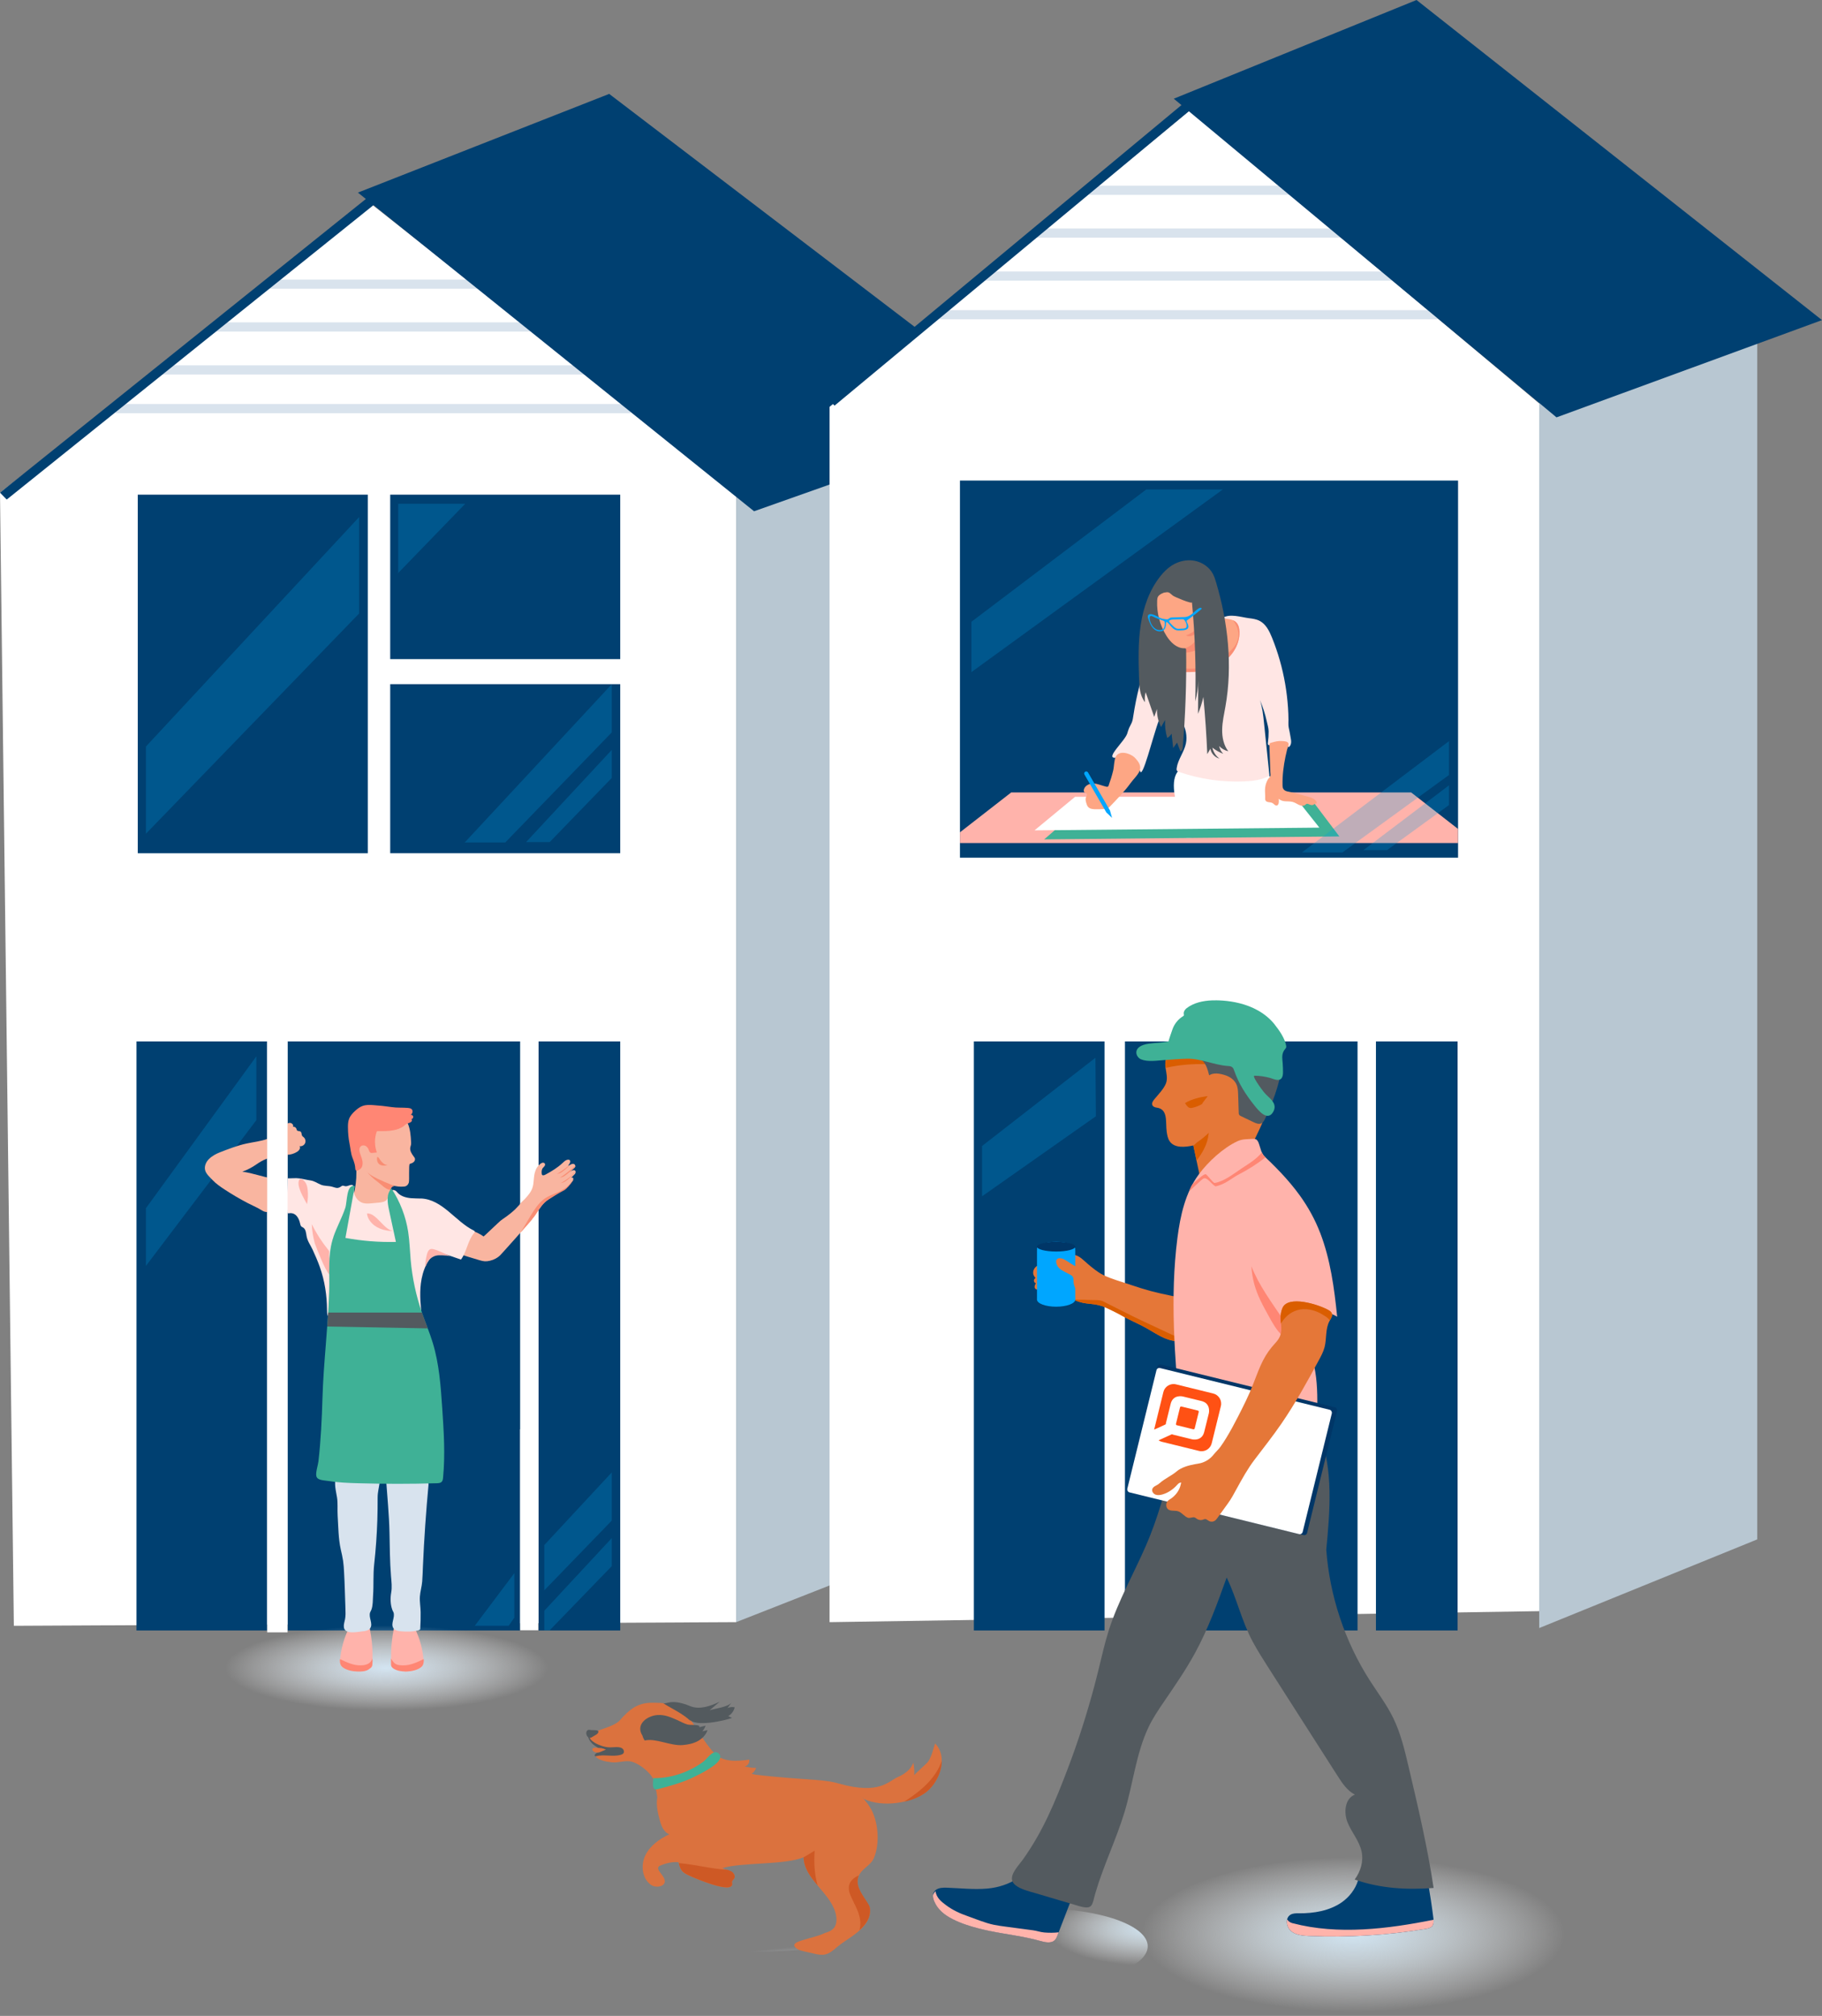
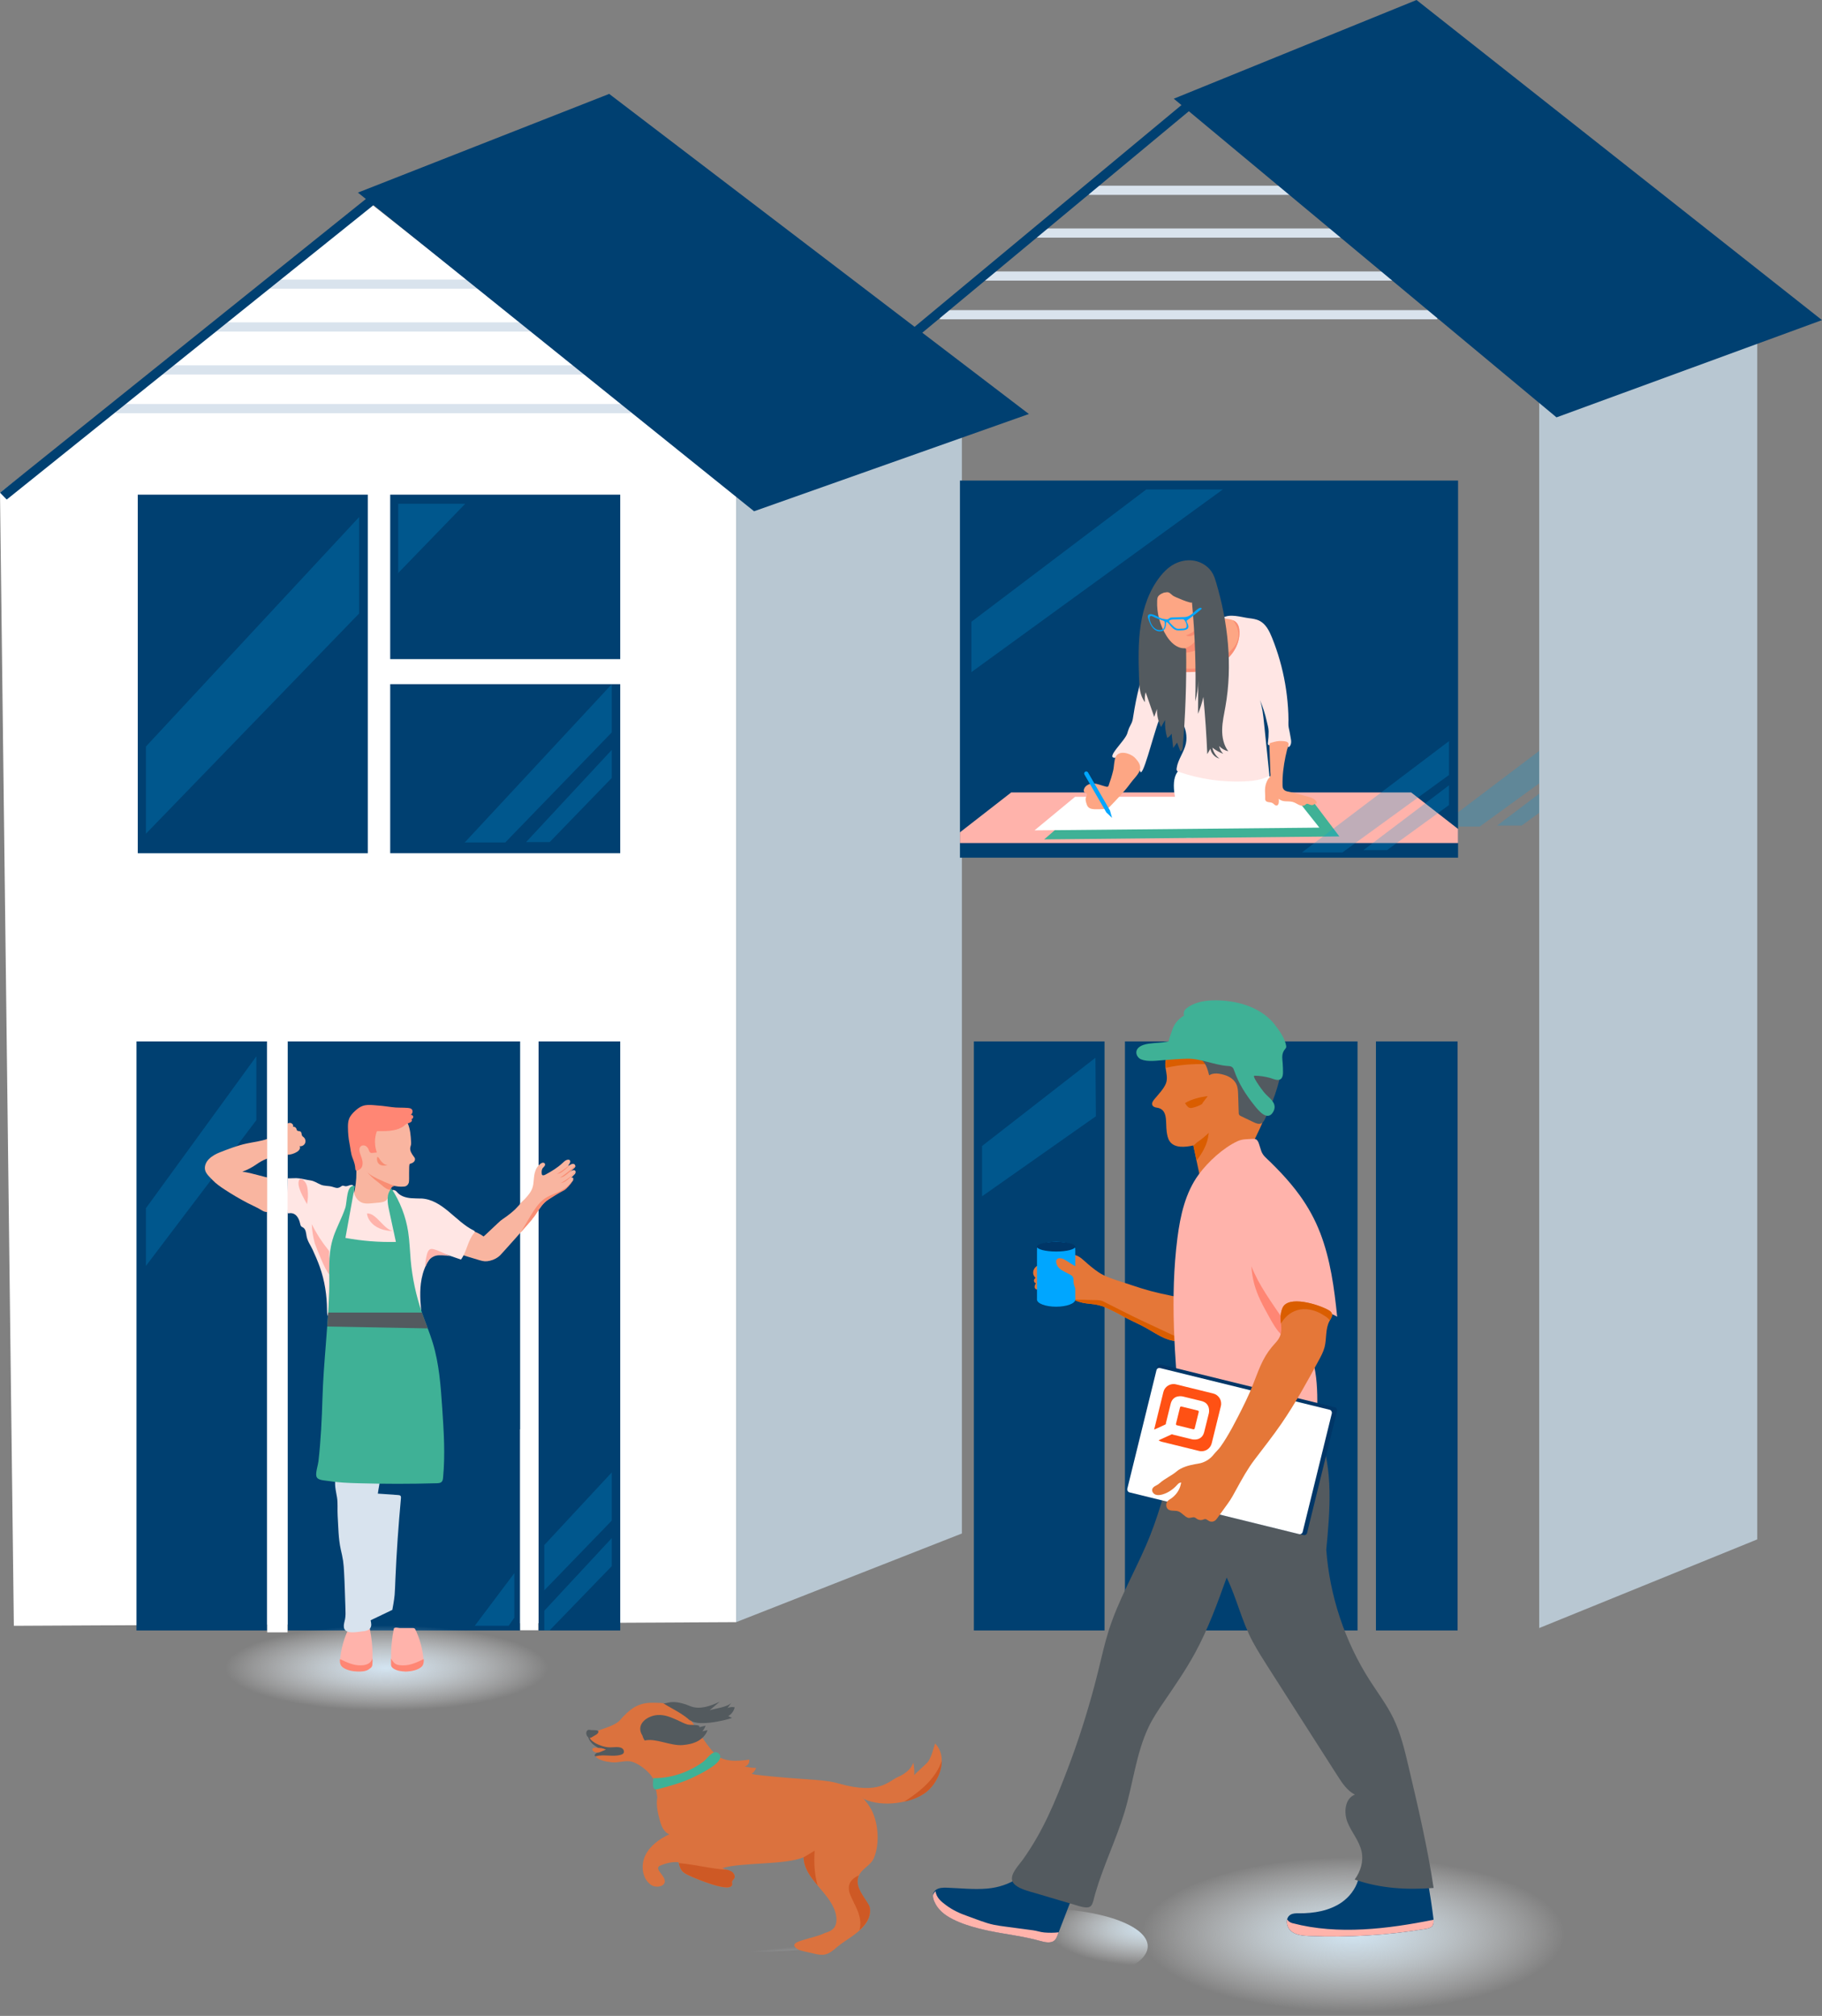
<svg xmlns="http://www.w3.org/2000/svg" xmlns:xlink="http://www.w3.org/1999/xlink" id="Layer_2" data-name="Layer 2" viewBox="0 0 595.75 659.1">
  <rect x="0" y="0" width="595.75" height="659.1" fill="#808080" stroke="none" />
  <defs>
    <radialGradient id="radial-gradient" cx="-2250.75" cy="275.27" fx="-2250.75" fy="275.27" r="73.46" gradientTransform="translate(1746.91 493.04) scale(.72 .19)" gradientUnits="userSpaceOnUse">
      <stop offset="0" stop-color="#d3e4f1" />
      <stop offset=".13" stop-color="#d7e6f2" stop-opacity=".89" />
      <stop offset=".42" stop-color="#e3eef6" stop-opacity=".62" />
      <stop offset=".83" stop-color="#f6f9fc" stop-opacity=".19" />
      <stop offset="1" stop-color="#fff" stop-opacity="0" />
    </radialGradient>
    <radialGradient id="radial-gradient-2" cx="1766.44" cy="3160.83" fx="1766.44" fy="3160.83" r="30.58" gradientTransform="translate(2681.82 -208.58) rotate(-180) scale(1.37 -.27)" gradientUnits="userSpaceOnUse">
      <stop offset="0" stop-color="#d9e3ed" />
      <stop offset=".1" stop-color="#d9e3ed" stop-opacity=".98" />
      <stop offset=".23" stop-color="#d9e3ed" stop-opacity=".91" />
      <stop offset=".3" stop-color="#d9e3ed" stop-opacity=".87" />
      <stop offset=".37" stop-color="#d8e3ed" stop-opacity=".83" />
      <stop offset=".49" stop-color="#d8e3ed" stop-opacity=".72" />
      <stop offset=".64" stop-color="#d8e3ed" stop-opacity=".54" />
      <stop offset=".82" stop-color="#d8e3ed" stop-opacity=".28" />
      <stop offset="1" stop-color="#d8e3ee" stop-opacity="0" />
    </radialGradient>
    <radialGradient id="radial-gradient-3" cx="-1713.33" cy="371.05" fx="-1713.33" fy="371.05" r="133.3" gradientTransform="translate(-448.5 561.92) rotate(-180) scale(.52 -.19)" gradientUnits="userSpaceOnUse">
      <stop offset="0" stop-color="#d0e4f1" />
      <stop offset=".13" stop-color="#d4e6f2" stop-opacity=".89" />
      <stop offset=".42" stop-color="#e1eef6" stop-opacity=".62" />
      <stop offset=".83" stop-color="#f5f9fc" stop-opacity=".19" />
      <stop offset="1" stop-color="#fff" stop-opacity="0" />
    </radialGradient>
    <radialGradient id="radial-gradient-4" cx="8991.8" cy="4331.88" fx="8991.8" fy="4331.88" r="133.3" gradientTransform="translate(2623.95 240.85) rotate(-180) scale(.25 -.09)" xlink:href="#radial-gradient-3" />
  </defs>
  <g id="Illustration">
    <g>
      <polygon points="0 161.08 121.16 66.53 240.7 160.72 240.7 530.37 4.53 531.56 0 161.08" style="fill: #fff;" />
      <rect x="94.02" y="340.5" width="76.05" height="192.59" style="fill: #004071;" />
      <rect x="44.63" y="340.5" width="42.73" height="192.59" style="fill: #004071;" />
      <rect x="176.1" y="340.5" width="26.7" height="192.59" style="fill: #004071;" />
      <g>
        <g>
          <polygon points="314.51 501.38 240.7 530.37 240.7 160.72 314.51 131.73 314.51 501.38" style="fill: #b8c7d2; stroke: #b8c7d2; stroke-miterlimit: 10; stroke-width: 0px;" />
          <rect x="45.05" y="161.73" width="75.21" height="117.24" style="fill: #004071;" />
          <rect x="127.59" y="161.73" width="75.21" height="53.77" style="fill: #004071;" />
          <rect x="127.59" y="223.69" width="75.21" height="55.27" style="fill: #004071;" />
          <line x1="88.3" y1="92.91" x2="156.76" y2="92.91" style="fill: none; stroke: #d9e3ed; stroke-miterlimit: 10; stroke-width: 3px;" />
          <line x1="70.6" y1="106.9" x2="173.74" y2="106.9" style="fill: none; stroke: #d9e3ed; stroke-miterlimit: 10; stroke-width: 3px;" />
          <line x1="52.83" y1="120.95" x2="191.69" y2="120.95" style="fill: none; stroke: #d9e3ed; stroke-miterlimit: 10; stroke-width: 3px;" />
          <line x1="37.84" y1="133.6" x2="206.24" y2="133.6" style="fill: none; stroke: #d9e3ed; stroke-miterlimit: 10; stroke-width: 3px;" />
          <polygon points="336.42 135.36 246.56 167.16 117.03 62.97 199.19 30.7 336.42 135.36" style="fill: #004071;" />
          <polygon points="2.2 163.33 0 161.08 120.22 64.58 122.42 66.83 2.2 163.33" style="fill: #004071;" />
        </g>
        <polygon points="117.42 169.06 47.72 244.07 47.72 272.59 117.42 200.59 117.42 169.06" style="fill: #009ee2; opacity: .25;" />
        <polygon points="83.82 345.37 47.72 395.01 47.72 413.89 83.82 366.24 83.82 345.37" style="fill: #009ee2; opacity: .25;" />
        <polygon points="200.04 223.69 187.28 237.43 151.94 275.46 165.2 275.46 186.29 253.67 200.04 239.46 200.04 223.69" style="fill: #009ee2; opacity: .25;" />
        <polygon points="518.68 233.85 505.92 243.51 470.58 270.25 483.83 270.25 504.93 254.93 518.68 244.94 518.68 233.85" style="fill: #009ee2; opacity: .25;" />
        <polygon points="518.68 247.84 510.94 253.7 489.51 269.92 497.55 269.92 510.34 260.62 518.68 254.56 518.68 247.84" style="fill: #009ee2; opacity: .25;" />
        <polygon points="200.04 245.17 192.61 253.17 172.03 275.31 179.75 275.31 192.03 262.62 200.04 254.35 200.04 245.17" style="fill: #009ee2; opacity: .25;" />
        <polygon points="130.21 164.71 130.21 187.22 129.87 187.69 152.12 164.71 130.21 164.71" style="fill: #009ee2; opacity: .25;" />
      </g>
-       <polygon points="271.25 133.01 389.01 36.13 504.59 133.01 504.59 526.75 271.25 530.37 271.25 133.01" style="fill: #fff;" />
      <g>
        <polygon points="574.58 503.31 503.28 532.3 503.28 130.02 574.58 101.03 574.58 503.31" style="fill: #b8c7d2; stroke: #b8c7d2; stroke-miterlimit: 10; stroke-width: 0px;" />
        <rect x="313.88" y="157.12" width="162.87" height="123.3" style="fill: #004071;" />
        <line x1="356.05" y1="62.21" x2="422.18" y2="62.21" style="fill: none; stroke: #d9e3ed; stroke-miterlimit: 10; stroke-width: 3px;" />
        <line x1="338.95" y1="76.2" x2="438.58" y2="76.2" style="fill: none; stroke: #d9e3ed; stroke-miterlimit: 10; stroke-width: 3px;" />
        <line x1="321.78" y1="90.25" x2="455.93" y2="90.25" style="fill: none; stroke: #d9e3ed; stroke-miterlimit: 10; stroke-width: 3px;" />
        <line x1="307.29" y1="102.9" x2="469.99" y2="102.9" style="fill: none; stroke: #d9e3ed; stroke-miterlimit: 10; stroke-width: 3px;" />
        <polygon points="595.75 104.66 508.94 136.46 383.8 32.27 463.17 0 595.75 104.66" style="fill: #004071;" />
        <polygon points="272.87 132.63 270.74 130.38 386.88 33.88 389.01 36.13 272.87 132.63" style="fill: #004071;" />
      </g>
      <ellipse cx="126.84" cy="545.87" rx="54.84" ry="14.31" style="fill: url(#radial-gradient);" />
      <path d="M115.21,392.37c1.32-4.62,1.91-9.87,.54-14.51-.52-1.74-1.36-3.62-1.42-5.45s.1-3.45,.74-5.08c.24-.61,.5-1.21,.88-1.74,1.7-2.42,5.29-3.85,8.12-3.82,.97,0,1.93,.07,2.88,.27,2.81,.62,5.27,2.66,6.4,5.3,.8,1.87,.95,3.94,1.06,5.96,.02,.32,.04,.65-.02,.96-.05,.29-.17,.57-.23,.87-.21,1.09,.46,2.13,1.13,3.01,.16,.21,.34,.44,.39,.7,.09,.43-.15,.88-.49,1.15s-.77,.42-1.19,.55c-.45,.15-.06,5.37-.34,6.16-.17,.49-.51,.95-1,1.13-.2,.08-.41,.1-.62,.12-1.23,.12-2.41-.05-3.59-.33-.78,.82-1.1,2.2-.99,3.36,.02,.18,.04,.37-.02,.54-.07,.18-.22,.31-.36,.43-1.23,1.04-2.52,2.12-4.08,2.53-.89,.24-1.82,.24-2.73,.14-1.14-.13-2.3-.47-3.15-1.22-.29-.25-.54-.55-.86-.76s-.7-.47-1.03-.28Z" style="fill: #f9b5a0;" />
      <path d="M115.96,380.61c.11,.44,.18,.9,.21,1.43,.01,.23,.04,.48,.22,.62,.24,.18,.58,.05,.84-.08,.96-.48,1.31-1.16,1.33-2.23,.02-1.09-.45-2.12-.8-3.15-.28-.81-.44-1.84,.21-2.41,.39-.35,1-.39,1.48-.17s.83,.65,1.03,1.14c.19,.46,.34,1.05,.82,1.18,.15,.04,.31,.03,.46,.01,.48-.05,.97-.1,1.45-.14-.74-2.13-.82-4.51-.1-6.64,.04-.11,.08-.23,.18-.29,.09-.06,.2-.06,.31-.06,1.66,.02,3.33,.04,4.97-.27,1.06-.2,2.12-.54,3.05-1.1,.47-.28,.85-.73,1.31-.99s.98-.27,1.42-.61c.15-.12,.3-.26,.34-.45s-.06-.42-.24-.46c.42-.04,.74-.5,.64-.91s-.6-.67-.99-.51c.81-.18,1.09-1.45,.42-1.95-.32-.24-.75-.29-1.15-.33-1.8-.16-3.54,0-5.36-.28-1.99-.3-3.98-.51-5.99-.64-1.15-.08-2.33-.12-3.42,.26-.93,.32-1.74,.94-2.47,1.61-.84,.76-1.63,1.63-2.02,2.7-.31,.86-.35,1.79-.34,2.7,.01,1.78,.16,3.59,.52,5.34,.32,1.54,.38,3.14,.97,4.64,.29,.75,.54,1.37,.7,2.04Z" style="fill: #ff8674;" />
      <path d="M119.72,382.83c1.08,1.35,2.38,2.58,3.85,3.65,1.18,.86,2.46,2.37,3.96,2.55,.04,0,.09,0,.12-.01,.05-.03,.06-.09,.07-.14,.11-.58,.66-1.06,1.25-1.05-.34-.16-.67-.34-1.02-.48-1.56-.62-3.09-1.27-4.58-2-1.34-.65-2.78-1.42-3.65-2.52Z" style="fill: #f98d73;" />
      <path d="M126.84,380.96c-.52,.09-1.06,.17-1.59,.13s-1.07-.23-1.43-.61c-.5-.52-.73-1.59-.42-2.25,.48,.14,.81,.94,1.14,1.33,.58,.68,1.35,1.4,2.3,1.4Z" style="fill: #f98d73;" />
      <path d="M188.15,381.19c0,.1,0,.19-.04,.28-.08,.2-.24,.34-.39,.48-.45,.4-.89,.8-1.34,1.2,.37-.33,1.51-.97,1.8-.2,.09,.25,0,.53-.11,.77-.05,.11-.12,.15-.2,.23-.37,.38-.74,.75-1.12,1.13,.11-.04,.22-.08,.33-.08s.23,.03,.3,.12c.08,.1,.08,.25,.06,.38-.01,.16-.03,.32-.1,.46-.06,.13-.14,.24-.23,.34-.59,.74-1.18,1.49-1.9,2.11-.39,.34-.91,.55-1.36,.82-.49,.29-.97,.59-1.44,.91-.97,.64-1.92,1.3-2.91,1.92-2.11,1.33-2.99,3.08-4.39,5.06s-2.02,2.19-3.42,4.17l-1.64-7.65c-.04-.18,1.32-1.38,1.56-1.63,1.09-1.18,2.2-2.48,2.61-4.07,.12-.47,.18-.95,.23-1.42,.11-.99,.15-2.04,.39-3.01,.3-1.2,.91-2.32,1.93-3.05,.22-.15,.45-.29,.72-.31s.55,.08,.67,.32c.34,.66-.58,1.16-.83,1.65-.27,.54-.27,1.2-.17,1.78,.01,.06,.02,.13,.06,.19,.08,.14,.27,.19,.43,.18,.3-.01,.58-.16,.85-.31,1.98-1.07,3.77-2.16,5.43-3.7,.37-.34,.73-.71,1.18-.93,.39-.19,1.06-.33,1.3,.15s-.38,1.3-.66,1.67c0-.04,.06-.04,.07,0s-.02,.07-.06,.08c.2-.12,.4-.23,.6-.35,.23-.13,.47-.27,.73-.33s.56-.03,.77,.14c.14,.12,.23,.3,.24,.48Z" style="fill: #f9b5a0;" />
      <path d="M170.07,393.65c-.57,.54-1.59,2.18-5.78,5-.64,.43-1.19,.98-1.75,1.5-.8,.75-1.59,1.5-2.39,2.25-.19,.18-2,1.91-2.04,1.87-.98-.75-2.11-1.24-3.24-1.73-1.11-.48-2.09-.98-3.21-1.47-.18-.08-.35-.23-.53-.28-.32-.08-.1-.17-.21,.12-.14,.38-.32,.85-.43,1.24-.23,.81-.69,1.69-1.05,2.44-.38,.78-.84,1.46-1.31,2.18-.14,.21-1.1,2.15-1.36,2.04,.34,.13,.66,.28,1.01,.4,.6,.2,1.2,.4,1.8,.59,1.2,.39,2.41,.77,3.62,1.15,1.19,.37,2.39,.73,3.59,1.08,1.36,.4,2.08,.49,3.43,.17,1.26-.3,2.42-.89,3.35-1.81,.64-.63,8.99-10.01,10.47-11.74-1.67-1.47-2.46-3.33-3.95-5.01Z" style="fill: #f9b5a0;" />
      <path d="M177.51,392.33c3.09-2.52,7.03-2.12,9.92-6.68,.03,.15-.13,.38-.21,.51-.64,.99-1.95,2.59-2.8,3.04-2.06,1.08-2.93,1.63-4.9,2.86-2.11,1.32-3.1,3.01-4.39,5.06-.85,1.35-4.39,5.26-5.06,6.03,2.16-3.09,4.49-8.41,7.44-10.81Z" style="fill: #f98d73;" />
      <path d="M121.73,544.14c-.02,.26-.04,.53-.16,.77-.12,.23-.34,.4-.55,.55-.59,.44-1.42-.18-2.14,0-.68,.17-1.13,.14-1.83,.07-1.59-.15-3.3,.69-4.65-.17-.38-.24-.73-.54-.94-.93-.31-.58-.29-1.27-.23-1.92,.28-3.33,1.16-6.6,2.58-9.62,.09-.19,.19-.38,.36-.49,.17-.1,.37-.1,.57-.1,1.36,0,2.72,0,4.09,0,.47,0,1.15-.21,1.58-.13,.57,.1,.5,.28,.62,.94,.23,1.21,.41,2.43,.54,3.66,.26,2.45,.31,4.93,.16,7.39Z" style="fill: #ffb3ab;" />
      <path d="M121.75,544.18c-.08,.59-.2,.9-.73,1.28-.59,.44-1.17,1.13-4.03,1.06-1.59-.04-3.24-.31-4.59-1.17-.38-.24-.73-.54-.94-.93-.3-.56-.37-1.36-.31-1.98,2.11,1.02,4.31,2.07,6.65,2.06,1.73,0,3.51-.46,3.97-2.37-.06,.24,.05,.61,.05,.86,0,.35-.02,.69-.06,1.04,0,.05-.01,.1-.02,.14Z" style="fill: #ff8674;" />
      <path d="M127.96,544.14c.02,.26,.04,.53,.16,.77,.12,.23,.34,.4,.55,.55,.59,.44,1.78,.14,2.49,.32,.68,.17,.84,.81,1.54,.75,1.59-.15,3.24-.31,4.59-1.17,.38-.24,.73-.54,.94-.93,.31-.58,.29-1.27,.23-1.92-.28-3.33-1.16-6.6-2.58-9.62-.09-.19-.19-.38-.36-.49-.17-.1-.37-.1-.57-.1-1.36,0-2.72,0-4.09,0-.47,0-1.15-.21-1.58-.13-.57,.1-.5,.28-.62,.94-.23,1.21-.41,2.43-.54,3.66-.26,2.45-.31,4.93-.16,7.39Z" style="fill: #ffb3ab;" />
      <path d="M127.85,544.17s0,.06,0,.09c.02,1.29,1.91,1.92,3.01,2.1,2.01,.34,4.68,.11,6.44-1.01,.38-.24,.73-.54,.94-.93,.3-.56,.37-1.36,.31-1.98-2.11,1.02-4.31,2.07-6.65,2.06-.97,0-2.16-.04-2.9-.73-.48-.45-.87-.98-1.15-1.57,0,.66,0,1.31,0,1.97Z" style="fill: #ff8674;" />
      <path d="M121.41,526.36c-.1,.27-.26,.51-.37,.77-.64,1.66,1.03,3.74,.02,5.2-.5,.72-1.45,.94-2.32,1.02-1.77,.17-6.09,1.22-6.32-1.44-.07-.83,.23-1.64,.39-2.46,.23-1.15,.18-2.33,.14-3.5-.15-3.98-.22-7.93-.45-11.92-.07-1.24-.14-2.49-.32-3.72-.18-1.24-.47-2.45-.75-3.67-.8-3.59-.8-7.48-1.03-11.13-.12-1.93,.1-4-.2-5.9-.4-2.44-1.01-4.41-.33-6.92,.11-.4,.26-.83,.61-1.05,.32-.21,.74-.19,1.12-.17,4.1,.28,8.16,1.03,12.09,2.23,.15,.05,.32,.1,.41,.23,.11,.15,.09,.35,.07,.53-.21,1.8-.69,3.33-.69,5.15,0,2.47-.02,4.94-.1,7.41-.16,4.82-.5,9.63-1.03,14.43-.38,3.46-.12,6.72-.36,10.15-.1,1.51-.02,3.34-.57,4.75Z" style="fill: #d8e3ee;" />
-       <path d="M128.28,526.36c.1,.27,.26,.51,.37,.77,.64,1.66-1.03,3.74-.02,5.2,.5,.72,1.45,.94,2.32,1.02,1.86,.18,4.3,.2,6.07-.38,.12-.04,.26-.09,.33-.2,.05-.08,.06-.18,.06-.27,.11-1.8,.16-3.61,.13-5.42-.02-1.65-.36-3.42-.25-5.06s.63-3.28,.76-4.94c.13-1.66,.17-3.33,.24-4.99,.38-8.9,1-17.69,1.82-26.57,.02-.26,.04-.55-.12-.76-.18-.23-.51-.27-.8-.29-4.32-.3-8.64-.6-12.96-.9,.4,5.81,1,11.65,1.12,17.46,.1,4.76,.12,9.54,.5,14.28,.15,1.89,.39,3.58,.06,5.42-.31,1.73-.27,3.95,.37,5.6Z" style="fill: #d8e3ee;" />
+       <path d="M128.28,526.36s.63-3.28,.76-4.94c.13-1.66,.17-3.33,.24-4.99,.38-8.9,1-17.69,1.82-26.57,.02-.26,.04-.55-.12-.76-.18-.23-.51-.27-.8-.29-4.32-.3-8.64-.6-12.96-.9,.4,5.81,1,11.65,1.12,17.46,.1,4.76,.12,9.54,.5,14.28,.15,1.89,.39,3.58,.06,5.42-.31,1.73-.27,3.95,.37,5.6Z" style="fill: #d8e3ee;" />
      <path d="M87.47,396.25c-1,.19-2-.63-2.82-1.08-1.24-.68-2.55-1.23-3.79-1.89-2.54-1.33-5.01-2.79-7.41-4.36-1.42-.93-2.82-1.9-3.99-3.14-.88-.94-2.09-1.94-2.4-3.23-.3-1.27,.3-2.63,1.22-3.56,1-1.02,2.4-1.77,3.73-2.28,2.82-1.09,5.65-2.19,8.6-2.83,2.27-.49,4.61-.72,6.81-1.51,2.38-.86,3.79-2.7,5.64-4.34,.49-.44,1.05-.89,1.71-.9s1.33,.69,1.03,1.28c.47-.1,.98,.2,1.13,.66,.05,.17,.06,.35,.17,.49,.26,.34,.83,.17,1.18,.42,.42,.3,.25,1,.55,1.43,.12,.17,.31,.28,.47,.42,.56,.47,.74,1.33,.43,1.99s-1.09,1.06-1.81,.94c.49,.53-.08,1.37-.69,1.77-1.03,.67-2.25,1.04-3.48,1.05-.89,0-1.83-.45-2.67-.14-3.57,1.32-4.86,1.58-7.25,3.26-1.42,1-2.97,1.8-4.61,2.39,3.46,.42,6.6,1.73,10.04,2.24,.36,.05,.07,5.3,0,5.82-.12,1.04-.22,2.07-.55,3.07-.18,.53-.53,1.75-1.06,1.99-.06,.03-.13,.05-.2,.06Z" style="fill: #f9b5a0;" />
      <path d="M137.69,391.85c7.03,.32,11.24,7.55,17.2,10.46,.13,.06,.26,.13,.32,.26,.09,.21-.07,.43-.22,.61-2.07,2.47-2.35,6.04-4.26,8.64-2.87-.99-5.75-1.97-8.62-2.96-.65,1.79-1.91,2.96-2.75,4.67-.94,1.92-1.49,4.02-1.75,6.13-.45,3.67-.06,7.39,.33,11.07-9.58,2.02-19.55,2.22-29.21,.58-.28-.05-.57-.1-.82-.23-.89-.47-.98-1.68-.98-2.69-.03-4.82-.75-9.66-2.38-14.2-.68-1.91-1.49-3.77-2.34-5.61-.69-1.49-1.68-2.76-1.97-4.43-.18-1.04-.25-2.29-1.16-2.82-.16-.09-.34-.16-.48-.27-.32-.25-.41-.69-.49-1.08-.39-1.77-1.44-3.62-3.57-3.3-.13,.02-.28,.05-.4-.02-.15-.09-.18-.29-.2-.46-.17-2.12-.19-4.26-.05-6.38,.1-1.52,.19-3.05,.21-4.57,1.29,.05,2.51-.15,3.8,.03,1.17,.16,2.32,.48,3.49,.64,1.48,.21,2.24,.89,3.52,1.42,1.16,.49,2.46,.32,3.65,.65,1.27,.34,1.79,.77,3.01-.1,.12-.08,.23-.18,.37-.21,.3-.08,.6,.1,.9,.15,.51,.09,1.01-.16,1.51-.31,1.95-.6,1.12,1.48,1.47,2.68,.4,1.38,1.36,2.65,2.77,3.1,.96,.3,1.99,.21,2.99,.12,.77-.07,1.55-.15,2.32-.22,.98-.09,2.08-.26,2.64-1.06,.6-.86,.83-3.88,2.75-2.85,.28,.15,.47,.41,.69,.65,1.1,1.2,2.79,1.67,4.41,1.81,1.1,.1,2.21,.07,3.31,.12Z" style="fill: #ffe6e4;" />
      <path d="M141.89,410.77c.19-.08,.38-.15,.57-.2,.69-.17,1.41-.17,2.12-.14,.9,.03,1.81,.1,2.67,.34-1.75-.83-3.68-1.89-5.57-2.36-1.7-.43-1.99,1.28-2.31,2.7-.13,.56-.22,1.13-.27,1.7-.03,.28-.02,.57-.06,.85-.01,.09,.01,.56,0,.56,.3-.43,.38-.99,.65-1.45,.48-.83,1.28-1.59,2.18-1.99Z" style="fill: #ffb3ab;" />
      <path d="M128.89,402.51c-2.22,0-4.52-.45-6.33-1.74-1.28-.92-2.45-2.43-2.56-4.03,3.14-.26,5.69,5.78,8.89,5.77Z" style="fill: #ffb3ab;" />
      <path d="M102.91,406.43c-.55-2.01-.88-4.09-.97-6.17,1.47,2.95,3.25,5.74,5.32,8.3,.16,.19,.32,.39,.37,.63,.05,.2,.01,.41-.02,.61-.31,1.9,2.13,9.02,.04,6.84-1.45-1.51-4.05-8.3-4.75-10.21Z" style="fill: #ffb3ab;" />
      <path d="M100.39,393.71c.31-1.54,.38-3.13,.21-4.69-.1-.92-.3-1.87-.88-2.59-1.7-2.11-2.39-.39-2.04,1.28,.43,2.03,1.73,4.2,2.71,6.01Z" style="fill: #ffb3ab;" />
      <path d="M185.68,381.37c-.98,.78-2.56,1.92-3.66,2.52,.2-.11,.73-.2,.95-.28,.63-.22,1.49-.99,2.01-1.41,.22-.18,.44-.37,.65-.57,.05-.05,.52-.47,.33-.53-.07,.11-.19,.18-.29,.26Z" style="fill: #f98d73;" />
      <path d="M187.6,381.58c-1.3,1.14-3.17,2.67-4.63,3.55,.27-.16,.67-.2,.96-.31,.84-.33,2.05-1.41,2.74-2.02,.3-.26,.58-.54,.86-.84,.06-.07,.69-.69,.44-.77-.09,.16-.25,.27-.38,.39Z" style="fill: #f98d73;" />
      <path d="M186.4,384.79c-.98,.78-2.02,1.48-3.12,2.08,.2-.11,.5-.13,.72-.21,.63-.22,1.18-.61,1.7-1.03,.22-.18,.44-.37,.65-.57,.05-.05,1.78-1.65,1.59-1.71-.07,.11-1.44,1.36-1.54,1.44Z" style="fill: #f98d73;" />
      <path d="M109.03,404.41c-1.97,5.68-1.18,11.89-1.4,17.87-.37,11.75-1.84,23.13-2.19,34.81-.2,6.92-.53,13.84-1.32,20.72-.14,1.24-1,3.73-.66,4.89,.38,1.29,2.23,1.25,3.64,1.48,3.33,.54,6.71,.68,10.08,.77,8.55,.25,17.1,.25,25.65,0,.58-.02,1.22-.06,1.61-.49,.32-.34,.38-.84,.43-1.31,.74-7.61,.24-15.12-.27-22.73-.49-7.21-.99-14.48-3.1-21.39-1.01-3.32-2.38-6.52-3.52-9.8-1.93-5.58-3.18-11.39-3.7-17.27-.27-3.07-.35-6.17-.82-9.22-.78-5.03-2.65-9.88-5.45-14.13-1.73,1.7-1.34,4.54-.83,6.91,.76,3.51,1.52,7.02,2.27,10.53-5.53,.13-11.07-.31-16.5-1.31,1.02-5.65,2.04-11.3,3.06-16.94-2.81-.74-2.44,5.15-3.12,7.16-1.09,3.22-2.76,6.21-3.87,9.42Z" style="fill: #3fb196;" />
      <polygon points="139.87 434.32 107 433.71 107.31 429.15 137.93 429.15 139.87 434.32" style="fill: #535a5f;" />
      <polygon points="476.75 271.03 461.41 259.09 401.8 259.09 349.99 259.09 330.64 259.09 313.88 272.13 313.88 275.63 349.99 275.63 401.8 275.63 476.75 275.63 476.75 271.03" style="fill: #ffb3ab;" />
      <g>
        <path d="M387.94,274.01c9.76-1.07,19.55-1.88,29.34-2.77,.42-4.66,.24-9.37-.56-13.98-.2-1.16-.48-2.38-1.3-3.22-.94-.95-2.35-1.19-3.67-1.39-3.45-.51-6.9-1.01-10.34-1.52-4.09-.6-12.53-2.75-15.91,.66-3.27,3.29-.96,10.65,.15,14.34,.79,2.62,1.6,5.23,2.31,7.88Z" style="fill: #fff;" />
        <polygon points="429.63 262.48 360.3 262.48 355.15 262.51 341.43 274.44 437.93 273.47 429.63 262.48" style="fill: #3fb196;" />
        <path d="M408.31,202.11c1.2,.15,2.43,.31,3.51,.86,2.1,1.06,3.23,3.36,4.11,5.54,1.96,4.86,3.4,9.93,4.29,15.09,.45,2.58,.75,5.19,.93,7.8,.09,1.31,.14,2.62,.15,3.93,0,.61-.05,1.24-.01,1.85,.04,.66,.24,1.35,.36,2l.37,2.03c.1,.54,.2,1.1,.14,1.65s-.3,1.11-.76,1.42c-.76-.64-1.58-1.3-2.56-1.42-1.14-.14-2.22,.48-3.33,.75-.3,.08-.69,.1-.87-.15-.13-.18-.1-.43-.07-.65,.17-1.22,.25-2.46,.24-3.69-.02-1.08-.36-2.18-.6-3.24-.53-2.4-1.28-4.76-2.25-7.02,.81,2.43,1.08,4.99,1.34,7.54,.6,5.75,1.19,11.5,1.79,17.25-2.49,1.35-5.4,1.71-8.23,1.83-7.24,.31-14.53-.74-21.38-3.1-.24-.08-.49-.17-.63-.38-.17-.24-.16-.56-.11-.86,.41-2.84,2.42-5.22,3.02-8.03,.52-2.44-.08-5.03-1.3-7.2-1.22-2.17-3.03-3.97-4.99-5.52-1.12,1.5-1.81,3.26-2.49,5-1.94,4.99-5.63,20.48-6.27,16.42-1.36-.27-1.36-2.87-2.41-3.78-.49-.43-.74-1.13-1.39-1.1-1.49,.06-2.7,.76-4.2,.82-3.49,.28,3.09-5.46,3.87-7.93,.2-.62,.36-1.26,.63-1.85,.26-.59,.62-1.14,.86-1.74,.29-.72,.4-1.49,.51-2.26,.99-6.46,2.61-12.82,4.82-18.97,.37-1.02,.77-2.06,1.49-2.87,.73-.8,1.87-1.32,2.91-1.03,.79,.23,1.39,.87,1.96,1.47,1.05,1.09,2.18,2.11,3.38,3.05,.85,.67,1.77,1.32,2.82,1.59,.88,.23,1.8,.2,2.7,.1,3.47-.38,6.82-1.76,9.58-3.9,1.96-1.52,4.35-4.95,4.06-7.58-.11-1.02-.78-1.91-1.61-2.51s-1.88-1-2.88-1.3c2.27-1.49,6.02-.23,8.51,.09Z" style="fill: #ffe6e4;" />
        <path d="M405.21,205.83c.5,4.2-1.94,8.4-5.43,10.79s-7.87,3.19-12.1,3.12c-1.22-.02-2.66-.26-3.16-1.37-.37-.81-.05-1.77,.35-2.56,.3-.6,2.32-2.84,1.46-3.41-.19-.12-.42-.14-.64-.17-1.62-.21-3.04-1.29-3.98-2.64-.73-1.05-1.17-2.24-1.52-3.46-.31-1.04-.99-1.88-1.39-2.91-.89-2.33-1.15-4.9-.72-7.35,.09-.52,.23-1.07,.59-1.45,.37-.38,.91-.54,1.43-.66,2.76-.63,5.68-.51,8.38,.34,1.36,.43,2.72,1.08,3.58,2.22,.71,.94,1.01,2.12,1.49,3.19,2.31,5.19,10.93,0,11.67,6.33Z" style="fill: #fda684;" />
        <path d="M405.21,205.83c-.2-1.7-.97-2.56-2.03-3.02,0,0,0,0,0,.01,2.75,3.61,1.89,6.97,.05,9.03-6.81,7.62-14.39,7.38-18.84,6.13,.03,.13,.06,.26,.12,.39,.5,1.11,1.95,1.35,3.16,1.37,4.23,.08,8.61-.72,12.1-3.12,3.49-2.39,5.93-6.59,5.43-10.79Z" style="fill: #f98d73;" />
        <path d="M389.25,213.16c.99-.21,1.94-.55,2.76-1.15,.19-.14,.38-.3,.55-.47,.1-.09,.19-.19,.28-.29,.03-.03,.19-.24,.13-.15,.21-.3,.27-.48,.36-.83,.15-.63,.11-1.35-.14-2-.09-.24-.25-.5-.46-.7-.08-.07-.18-.14-.28-.19-.79,1.19-1.6,2.41-2.7,3.32-1.04,.85-2.27,1.33-3.54,1.66,.04,.02,.09,.02,.12,.05,.29,.19,.25,.58,.06,1.03,.96-.02,1.93-.07,2.87-.27Z" style="fill: #f98d73;" />
        <path d="M389.87,206.73c-.64,.42-1.35,.72-2.05,1.01,.07,.04,.14,.07,.21,.11,.02,0,.02,.01,.04,.02,.03,.01,.05,.02,.08,.03,.16,.05,.31,.09,.47,.12,.01,0,0,0,.02,0,.04,0,.07,0,.11,0,.07,0,.14,0,.22,0,.07,0,.14,0,.21-.01,.02,0,.02,0,.03,0,.03,0,.06,0,.09-.02,.15-.03,.29-.07,.44-.12,.03,0,.05-.02,.08-.03,0,0,0,0,.01,0,.07-.04,.15-.07,.22-.11,.07-.04,.14-.08,.21-.13,.01,0,.1-.07,.13-.09,.03-.02,.11-.09,.12-.1,.06-.05,.12-.11,.18-.17,.06-.06,.11-.12,.17-.18,.02-.03,.04-.05,.07-.08,0,0,0,0,.02-.02,.08-.12,.16-.24,.23-.37,.04-.07,.08-.15,.11-.22,0,0,0,0,0-.01,.01-.04,.03-.07,.04-.11,.05-.14,.09-.28,.12-.42,0-.03,.04-.28,.02-.13,0-.08,.01-.17,.02-.25,0-.07,0-.13,0-.2-.43,.58-.97,1.07-1.58,1.46Z" style="fill: #f98d73;" />
        <path d="M389.74,196.91c1.01,10.77,1.37,21.61,1.08,32.42,.61-2.2,.95-4.47,.99-6.75-.03,3.61-.06,7.21-.1,10.82,.75-1.79,1.34-3.65,1.76-5.54,.59,6.22,1.02,12.46,1.28,18.71l1.02-1.77c.25,1.52,1.45,2.84,2.95,3.23-1.16-.87-1.99-2.17-2.31-3.59,1.08,.84,2.28,1.53,3.56,2.02-.68-.7-1.15-1.59-1.34-2.54,.8,.85,1.86,1.45,2.99,1.7-1.53-1.99-2.05-4.61-2-7.12,.05-2.51,.62-4.98,1.06-7.45,2.39-13.48,.86-27.47-3.03-40.6-.29-.98-.6-1.96-1.08-2.86-1.22-2.26-3.56-3.82-6.09-4.27-2.53-.45-5.19,.19-7.35,1.58-1.45,.93-2.68,2.18-3.75,3.53-3.61,4.55-5.55,10.24-6.41,15.99s-.71,11.59-.53,17.39c.08,2.72,.24,5.65,1.95,7.77-.14-1.09-.07-2.2,.21-3.26,.93,2.69,1.87,5.39,2.8,8.08,.3-.86,.6-1.72,.9-2.59-.05,2.04,.42,4.08,1.34,5.9,.44-.77,.88-1.55,1.32-2.32-.12,1.98,.12,3.99,.7,5.89,.59-.34,1.08-.83,1.42-1.42l.52,4.71,1.27-1.78,1.06,2.79c.5,.09,.75-.59,.79-1.1,.88-10.61,1.26-21.26,1.12-31.9,0-.18-.01-.39-.15-.51-.13-.13-.34-.12-.53-.12-2.46,0-4.46-1.99-5.76-4.07-2.14-3.4-3.21-7.46-3.04-11.47,.02-.48,.06-.97,.31-1.38,.4-.66,1.69-1.3,2.44-1.38,1.3-.15,1.35,.29,2.43,1.12,.47,.36,6.26,2.82,6.2,2.14Z" style="fill: #535a5f;" />
        <path d="M388.29,202.7c.54-.3,4.74-3.59,4.66-3.71-.31-.5-.79-.22-1.19,.05-1.45,1-2.51,2.65-4.41,2.71-.23,0-.46,.02-.69,.02-1.1,.04-2.21,.07-3.31,.11-.32,.01-.65,.03-.91,.2-.15,.1-.27,.24-.43,.32-.28,.15-.61,.11-.93,.06-.56-.09-1.13-.15-1.65-.39-.84-.39-1.62-.92-2.53-1.17-.51-.14-1.18-.21-1.47,.24-.22,.33-.1,.78,.03,1.16,.32,.93,.65,1.88,1.23,2.68,.58,.8,1.47,1.43,2.46,1.46,1.77,.06,2.11-1.4,2.12-2.8,0-.08,0-.18,.07-.23,.1-.09,.27,0,.37,.08,.93,.79,1.48,2.03,2.7,2.48,.45,.16,.94,.16,1.42,.15,1.72-.04,3.54-.2,2.38-2.44-.13-.26-.3-.59-.11-.82,.05-.06,.12-.1,.19-.14Zm-7.8,2.76c-.1,.15-.24,.25-.39,.34-.54,.29-1.21,.28-1.78,.05-1.13-.45-1.91-1.59-2.24-2.78-.11-.38-.28-1.03-.09-1.44,.26-.55,1.09,.01,1.48,.19,2.53,1.18,3.27,.99,3.33,1.58,.02,.22,.06,.4,.06,.62,0,.56-.24,1.27-.36,1.44Zm6.47,.06c-.53,.04-1.07,.07-1.6,.07-.12,0-.25,0-.37-.02-.7-.09-1.35-.84-1.83-1.3-.18-.18-1.27-1.16-.76-1.43,.43-.24,.96-.3,1.44-.31,.57-.02,1.13-.03,1.7-.05,.27,0,.55-.02,.82-.02,.17,0,.46-.01,.62,.04,.06,.02,.11,.06,.15,.1,.47,.46,.87,1.31,.87,1.97,0,.71-.4,.89-1.04,.95Z" style="fill: #00a6ff;" />
        <polygon points="423.4 260.51 356.48 260.51 351.51 260.53 338.26 271.49 431.41 270.6 423.4 260.51" style="fill: #fff;" />
        <path d="M362.54,256.74c-.06,.17-.13,.34-.28,.43-.17,.11-.39,.07-.59,.03-1.4-.32-2.73-.99-4.17-1.03-1.43-.04-3.07,.86-3.13,2.29,0,.13,0,.26,.06,.38,.19,.38,.79,.42,.94,.81,.13,.33-.14,.67-.28,1-.26,.6-.08,1.29,.11,1.92,.13,.43,.26,.87,.55,1.22,.64,.77,1.79,.81,2.79,.79,1.23-.03,3.38,.15,4.3-.8,2.41-2.49,4.84-5,6.88-7.8,1.73-2.37,4.41-4.14,2.37-7.02-.35-.5-.74-.98-1.2-1.39-1.51-1.35-4.91-2.31-6.03-.22-.62,1.16-.55,3.25-.87,4.56-.4,1.64-.89,3.25-1.47,4.83Z" style="fill: #fda684;" />
        <path d="M414.05,255.92c-.18,.5-.3,1.03-.37,1.56-.14,1.01,.02,1.97,.01,2.97,0,.75-.19,1.48,.79,1.75,.54,.15,1.16,.09,1.64,.39,.43,.26,.76,.8,1.26,.78,.91-.03,.79-1.57,.73-2.18,1.44,1.19,2.82,.6,4.47,.98,.84,.19,1.55,.75,2.35,1.07,.45,.18,.99,.27,1.47,.13,.37-.11,.64-.55,.96-.57,.22-.02,.43,.08,.64,.17,.33,.15,.69,.27,1.05,.25s.73-.21,.88-.55c.08,.15,.32,.17,.46,.06s.17-.31,.13-.48-.15-.32-.27-.45c-1-1.12-2.85-1.4-4.24-1.77-1.27-.34-2.54-.72-3.82-1.02-.83-.19-1.85-.2-2.45-.9-.33-.38-.37-.92-.38-1.42-.07-3.11,.32-6.22,.95-9.26,.16-.78,.34-1.55,.53-2.32,.13-.53,.57-1.41,.46-1.95-.17-.81-1.32-.8-1.98-.86-1.33-.12-2.37,.16-3.65,.53-.19,.06-.4,.12-.51,.28-.11,.16-.11,.36-.1,.55,.1,2.92,.2,5.83,.3,8.75,.01,.38,.13,.98,0,1.35s-.56,.7-.77,1.04-.38,.72-.52,1.1Z" style="fill: #fda684;" />
        <g>
          <path d="M362.27,265.33l.31,.09c-.32,.19-.64,.53-.83,.21l-7.16-12.4c-.19-.32-.08-.73,.25-.92h0c.32-.19,.73-.08,.92,.25l7.16,12.4c.19,.32-.33,.19-.65,.38Z" style="fill: #00a6ff;" />
          <polygon points="362.92 264.95 361.76 265.62 363.61 267.41 362.92 264.95" style="fill: #00a6ff;" />
        </g>
      </g>
      <polygon points="374.8 160.03 317.63 203.29 317.63 219.75 399.84 160.03 374.8 160.03" style="fill: #009ee2; opacity: .25;" />
      <polygon points="473.79 242.31 461.03 251.96 425.69 278.71 438.94 278.71 460.04 263.38 473.79 253.39 473.79 242.31" style="fill: #009ee2; opacity: .25;" />
      <polygon points="473.79 256.76 466.36 262.39 445.78 277.96 453.5 277.96 465.78 269.04 473.79 263.22 473.79 256.76" style="fill: #009ee2; opacity: .25;" />
      <rect x="87.36" y="340.5" width="6.66" height="193.2" style="fill: #fff;" />
      <g>
        <ellipse cx="257.17" cy="629.56" rx="43.54" ry="8.23" transform="translate(-36.91 16.37) rotate(-3.4)" style="fill: url(#radial-gradient-2); opacity: .6;" />
        <g>
          <path d="M302.4,586.25c-4.43,3.11-13.57,4.9-20.03,1.9-1.7-1.88-7.48-2.54-7.93-4.95,13.16,3.61,15.9-.75,19.03-2.13,2.22-.98,4.44-2.49,5.16-4.81,.28,1.39,.38,2.81,.31,4.22,.02-.47,4.1-3.77,4.65-4.67,1.1-1.8,1.56-3.91,2.16-5.79,4.53,4.68,1.31,12.96-3.36,16.24Z" style="fill: #db723e;" />
          <path d="M296.09,588.77c-.14,.09-.29,.17-.43,.26,2.4-.47,4.7-1.33,6.75-2.77,3.09-2.17,5.54-6.53,5.52-10.59-1.84,5.55-6.5,9.65-11.84,13.11Z" style="fill: #ce5925;" />
          <path d="M284.45,625.37c-.46,5.28-7.07,8.17-10.52,11.04-1.31,1.08-2.61,2.33-4.28,2.64-1.15,.22-2.32-.04-3.46-.3-1.14-.26-2.28-.52-3.42-.78-.71-.16-1.44-.33-2.05-.73-2.74-1.81,.8-2.58,2.25-3.05,2.12-.69,4.62-1.15,6.62-2.14,1.11-.36,2.28-.76,3.03-1.64,.87-1.02,1-2.5,.81-3.82-1.1-7.43-10.53-11.85-10.68-19.36-5.9,2.58-20.54,1.62-26.54,3.57,.85,.47,1.87,.56,2.74,1s1.59,1.51,1.12,2.36c-.23,.42-.73,.73-.75,1.21,0,.22,.08,.43,.08,.64-.07,3.31-12.02-1.87-13.32-2.44-2.9-1.26-3.55-1.73-4.21-4.7-2.04-.27-4.38,.38-6.25,1.21-1.54,1.09,1.52,2.92,1.74,4.79,.24,1.98-2.89,2.54-4.52,1.38-2.9-2.05-3.39-6.43-1.84-9.63s4.65-5.37,7.86-6.9c-1.95-.69-2.72-2.98-3.24-4.98-.85-3.23-1.59-7.01,.47-9.64,1.63-2.09,4.6-2.62,6.95-3.5,3.55-1.33,3.89-2.83,5.87-5.68,8.99,4.36,27.84,5.27,37.8,6.03,3.01,.23,6.05,.57,8.88,1.63,3.68,1.39,6.88,4.03,8.93,7.39,2.7,4.41,3.27,11.81,1.21,16.54-1.21,2.77-4.56,3.56-5.22,6.71-.65,3.12,1.85,5.83,3.33,8.35,.27,.46,.55,.93,.6,1.46,.05,.46,.05,.91,.02,1.34Z" style="fill: #db723e;" />
          <path d="M281.28,628.05c-.31-3.08-2.07-5.66-3.23-8.45-1.18-2.86-.3-4.94,2.47-6.29,.11-.05,.21-.1,.31-.16-.13,.29-.24,.6-.31,.94-.65,3.12,1.85,5.83,3.33,8.35,.27,.46,.55,.93,.6,1.46,.05,.46,.05,.91,.02,1.34-.2,2.35-1.63,4.23-3.46,5.85,.27-.92,.38-1.93,.26-3.04Z" style="fill: #ce5925;" />
          <path d="M222.11,609.16c5.22,.45,10.41,1.86,15.64,2.17,.41,.12,.82,.24,1.21,.44,.87,.44,1.59,1.51,1.12,2.36-.23,.42-.73,.73-.75,1.21,0,.22,.08,.43,.08,.64-.07,3.31-12.02-1.87-13.32-2.44-2.79-1.22-3.5-1.7-4.13-4.39,.05,0,.11,0,.16,.01Z" style="fill: #ce5925;" />
          <path d="M262.76,607.26c1.19-.74,2.4-1.47,3.61-2.17-.27,3.85-.08,7.67,.98,11.36-2.35-2.8-4.5-5.65-4.59-9.18Z" style="fill: #ce5925;" />
          <path d="M196.53,571.08c-1.6-.44-4.23-1.69-3.95-3.71,.16-1.11,1.31-.9,2.34-1.31,1.77-.71,6.26-1.87,7.79-3.63,2.95-3.39,5.68-5.67,10.24-5.7,3.93-.03,8.55,.12,11.25,3.44,3.4,4.18,5.69,9.2,9.49,13.15,2.81,2.93,7.38,2.53,11.29,1.99,.21,1-.54,2.1-1.54,2.28,2.08,.21,1.91,.48,3.8,.41-.26,.78-.77,1.47-1.45,1.93,2.69,1.2,5.57,1.97,8.5,2.26-.82,.47-1.54,1.1-2.13,1.84,2.25,1.84,2.74,1.93,3.92,2.66-4.79,2.01-9.56,3.94-14.78,4.9-7.62,1.41-15.53,1.35-23.03-.75-.02,0-.04,0-.06-.01-.08-.12-.15-.23-.23-.35-.77-1.17-2.75-1.18-3.04-2.74-.33-1.84-.53-3.71-1.1-5.49-.83-2.62-5.35-6.17-8.09-6.41-1.92-.17-3.78,.57-5.72,.34-2.03-.24-4-.53-5.46-1.98,1.31-.27,2.65-1.18,3.96-1.45,.47-.1,1.07-.36,.98-.84-1-.27-2.01-.55-3.01-.82Z" style="fill: #db723e;" />
          <path d="M225.84,562.77c-.16-.22-.33-.45-.49-.67,1.99,2.69,11.7,.44,14-.42-.41-.2-.82-.4-1.23-.59,1.06-.61,1.84-1.68,2.1-2.88-.77-.17-1.6-.09-2.33,.23,.44-.6,.88-1.21,1.32-1.81-1.11,1.52-5.51,1.98-7.2,2.57,1.1-.94,2.21-1.88,3.31-2.82-2.97,1.41-6.59,2.71-9.62,1.45-6.55-2.71-7.93-.35-8.95-1.01,2.73,1.75,6.59,3.45,9.1,5.94Z" style="fill: #535a5e;" />
          <path d="M229.66,566.07c.46-.55,.83-1.18,1.05-1.86-.7,.18-1.4,.35-2.1,.53,.1-.1,.14-.32,.02-.43-.49-.46-2.98-.26-3.76-.46-1.21-.31-2.3-.97-3.43-1.47-2.08-.91-4-1.77-6.33-1.65-3.44,.18-7.45,3.03-5.03,6.76,.12,.51,.35,1.03,.73,1.58,3.59-.86,8.44,1.82,12.41,1.49,1.67-.14,3.36-.47,4.85-1.25,1.49-.78,2.76-2.06,3.28-3.66-.56,.14-1.13,.29-1.69,.43Z" style="fill: #535a5e;" />
          <g>
            <path d="M193.9,567.76c-.28,.18-.57,.39-.9,.42-.98,.09-1.53-1.24-1.22-2.01,.12-.3,.37-.56,.69-.61,.18-.03,.35,.01,.53,.05,.8,.16,2.89-.2,2.65,.74-.16,.63-1.25,1.09-1.75,1.41Z" style="fill: #535a5e;" />
            <path d="M199.55,571.31c.82,0,1.64-.12,2.46-.08,.55,.03,1.13,.14,1.55,.5s.61,1.03,.3,1.49c-.21,.3-.58,.44-.93,.54-2.59,.7-5.41-.23-8.01,.43-.1,.03-.22,.06-.32,.01-.24-.1-.16-.47,.01-.67,.71-.83,2.09-.78,2.85-1.57-.59,.6-3.25-1.34-3.66-1.73-.49-.47-.93-1.02-1.24-1.63-.1-.19-.19-.42-.2-.64-.01-.2,.12-.46,.28-.19,.18,.31,.3,.71,.53,.99,.21,.26,.52,.47,.78,.68,.81,.62,1.64,.96,2.58,1.31s1.98,.56,3.01,.56Z" style="fill: #535a5e;" />
            <path d="M195.6,571.45c-.45,.01-1.86-.24-1.92,.48-.07,.77,1.21,1.12,1.78,1.09,.36-.02,.69-.16,1.02-.29,.54-.22,1.09-.44,1.63-.67-.9-.48-1.95-.66-2.96-.52" style="fill: #db723e;" />
          </g>
          <path d="M235.54,574.45c-.05,2.46-6.98,5.73-8.91,6.67-3.61,1.74-7.52,2.79-11.38,3.82-2.41,.64-1.65-2.04-1.65-3.55,3.86,.02,7.71-.82,11.23-2.4,1.76-.79,3.44-1.76,5-2.89,1.14-.83,2.44-2.85,3.8-3.18,.91-.22,1.93,.59,1.91,1.53Z" style="fill: #3fb196;" />
        </g>
      </g>
      <rect x="367.83" y="340.5" width="76.05" height="192.59" style="fill: #004071;" />
      <rect x="318.43" y="340.5" width="42.73" height="192.59" style="fill: #004071;" />
      <rect x="449.9" y="340.5" width="26.7" height="192.59" style="fill: #004071;" />
      <g>
        <ellipse cx="444.77" cy="633.14" rx="72.09" ry="25.96" style="fill: url(#radial-gradient-3);" />
        <ellipse cx="340.16" cy="636.34" rx="35.12" ry="12.35" style="fill: url(#radial-gradient-4);" />
        <path d="M369.55,420.02c-2.64-.89-6.37-1.91-8.83-3.16-1.82-.92-3.4-2.24-4.95-3.54-1.34-1.12-2.74-2.74-4.53-3.04-.79-.13-1.59-.12-2.38-.24-1.27-.2-2.51-.57-3.76-.85-1.21-.27-1.62,.16-2.48,.99-.65,.62-1.49,.98-2.15,1.58-.59,.54-.41,1.11-.87,1.7-.16,.21-.4,.34-.62,.49-.62,.45-1.08,1.14-1.16,1.9-.08,.76,.23,1.43,.76,1.96-.22,.22-.5,.49-.52,.85-.02,.4,.25,.79,.63,.91-.22,.42-.45,.87-.38,1.34s.62,.87,1.02,.62c-.51,.31,.38,1.05,.74,1,.6-.08,1.32-1.05,2-1.26,1.39-.41,2.88,.18,4.12,.95,2.75,1.69,5.62,3.52,8.9,3.92,2.08,.25,3.24,.27,5.26,.9,1.16,.36,4.98,2.29,6.04,2.89,3.53,2.01,5.29,2.51,8.82,4.52,2.91,1.66,5.98,3.83,9.43,4.05,3.31,.21,6.37-1.8,8.72-4.14,2-1.99,4.42-4.32,5.99-6.59-2.51-2.67-12.4-3.31-16.05-4.05-5.57-1.14-8.38-1.87-13.77-3.69Z" style="fill: #e57738;" />
        <path d="M352.94,424.95c.54,.02,1.08,.02,1.62,.01,1.31,.08,2.62,.08,3.93,.1,.75,.01,1.38,.11,2.09,.36,2.95,1.48,9.75,4.98,12.45,6.21,4.04,1.85,8.02,3.82,12.08,5.63,2.44,1.09,2.23-1.29,4.6-.07-1.56,.88-3.27,1.42-5.05,1.3-3.46-.22-6.53-2.39-9.43-4.05-3.53-2.01-5.29-2.51-8.82-4.52-1.06-.6-4.88-2.53-6.04-2.89-2.03-.63-3.18-.64-5.26-.9-1.53-.19-2.97-.69-4.36-1.34,.73,.09,1.47,.13,2.2,.16Z" style="fill: #da5d00;" />
        <path d="M381.12,349.18c.23,1.68,.74,3.38,.13,5-.69,1.82-2.57,3.72-3.8,5.22-.45,.55-.94,1.24-.67,1.9,.21,.53,.84,.77,1.41,.84,3.87,.49,2.85,4.85,3.29,7.85,.16,1.12,.35,2.28,1,3.2,1.61,2.26,5.01,1.91,7.71,1.32,.74,3.5,1.48,7.01,2.22,10.51,.07,.31,.15,.65,.41,.83,.39,.27,.91,.05,1.33-.18,1.96-1.07,3.93-2.14,5.89-3.22,1.69-.92,3.39-1.85,4.88-3.06,2.74-2.21,4.61-5.24,6.06-8.41,1.17-2.57,3.6-6.78,2.46-9.51-3.25-7.81-11.27-12.37-18.88-16.05-3.03-1.47-6.35-2.93-9.66-2.3-3.08,.58-4.21,3.12-3.8,6.05Z" style="fill: #e57738;" />
        <path d="M391.47,373.45c1.35-.88,2.59-1.94,3.77-3.07-.07,.52-.15,1.03-.24,1.55-.25,1.32-.73,2.59-1.34,3.78-.68,1.33-1.5,2.57-2.41,3.74-.34-1.63-.69-3.25-1.03-4.88,.43-.36,.84-.74,1.25-1.12Z" style="fill: #da5d00;" />
        <path d="M393.04,360.97c-1.03,.63-2.27,1.06-3.39,1.28-.58,.11-1.02-.12-1.43-.55-.29-.31-.53-.67-.74-1.05,2.26-1.33,4.81-1.93,7.4-2.29-.4,.7-1.86,2.36-1.84,2.62Z" style="fill: #da5d00;" />
        <path d="M381.11,349.15c-.4-2.92,.73-5.44,3.8-6.02,3.31-.63,6.63,.83,9.66,2.3,1.89,.91,3.8,1.88,5.66,2.94-6.36-.78-12.87-.65-19.12,.77Z" style="fill: #da5d00;" />
        <path d="M431.66,403.06c3.36,8.74,4.62,18.14,5.56,27.45-4.06-2.53-9.83-1.86-13.21,1.53-.45,.45-.88,1.01-.83,1.65,.05,.59,.5,1.06,.9,1.49,6.85,7.33,6.9,18.51,6.53,28.53-14.87-1.57-29.89-1.69-44.78-.37-1.67-19.48-3.33-39.13-.85-58.52,.94-7.34,2.59-14.87,6.98-20.83,3.04-4.12,7.98-8.7,12.67-10.87,1.59-.74,3.15-.65,4.86-.75,.37-.02,.76-.04,1.1,.1,.62,.27,.89,.99,1.1,1.63,.22,.7,.45,1.4,.67,2.1,.52,1.62,1.71,2.45,2.9,3.61,1.19,1.17,2.37,2.36,3.52,3.58,2.24,2.38,4.36,4.88,6.27,7.53,2.69,3.75,4.94,7.81,6.59,12.12Z" style="fill: #ffb3ab;" />
-         <path d="M393.37,385.39c-.69,.45-4.49,4.14-4.55,4.08,.83-1.86,.63-1.61,1.17-2.37,1.99-1.8,3.58-3.22,4.21-3.19,.49,.03,2.45,2.96,2.99,2.86,3.12-.53,5.95-2.86,9.01-4.89,2.41-1.59,4.55-2.85,6.4-5.07,.27,.3,.13,.59,.45,.89,.25,.24,.5,.48,.75,.72-.03,.02-.07,.02-.1,.05-2.64,2.06-5.5,3.89-8.47,5.42-2.56,1.31-4.52,3.34-7.82,4-1.37-.77-2.8-3.31-4.05-2.49Z" style="fill: #ff8674;" />
        <path d="M422.58,437.55c-1.26,.51-2.26,.05-3.22-.81-2-1.78-3.32-4.27-4.6-6.58-1.84-3.33-3.62-6.57-4.63-10.27-.52-1.92-.84-3.88-.94-5.85,2.44,6.23,6.58,11.73,10.29,17.28,.36,.54,.97,.57,1.42,.34,1.23,1.13,2.4,2.41,2.85,3.89,.32,1.04-.21,1.62-1.17,2.01Z" style="fill: #ff8674;" />
        <path d="M421.97,626.02c.82-.49,1.82-.47,2.77-.46,4.87,.03,9.92-.8,13.93-3.56,2.51-1.73,4.51-4.34,5.39-7.22,7.38,.61,14.81,.57,22.2,.42,.21,0,.41,0,.62-.01,.69,3.98,1.31,7.98,1.81,12,.11,.85,.18,1.8-.34,2.48-.51,.67-1.42,.86-2.25,1-12.56,2.08-25.34,2.86-38.07,2.31-2.08-.09-4.32-.27-5.91-1.62-1.59-1.34-1.95-4.27-.16-5.34Z" style="fill: #004071;" />
        <path d="M422.67,628.8c14.83,3.9,31.13,1.87,46.07-1.13,.06,.71,.04,1.44-.39,2-.51,.67-1.42,.86-2.25,1-12.56,2.08-25.34,2.86-38.07,2.31-2.08-.09-4.32-.27-5.91-1.62-1.07-.9-1.58-2.52-1.26-3.8,.37,.57,.95,1.03,1.8,1.25Z" style="fill: #ffb3ab;" />
        <path d="M307.88,625.04c-1.47-1.36-4.27-5.25-1.94-7.08,1-.79,2.39-.81,3.66-.77,4.41,.15,8.83,.67,13.22,.28,3.77-.33,7.05-1.48,10.24-3.47,2.22-1.39,4.72-2.15,7.25-.98,2.01,.93,3.77,2.64,5.95,3.16,1.21,.29,3.24,.33,4.21,1.19,1.44,1.27,.2,2.7-.46,4.41-1.41,3.65-2.83,7.31-4.24,10.96-.2,.52-.41,1.06-.79,1.47-1.18,1.29-3.26,.83-4.93,.35-5.48-1.54-11.17-2.13-16.74-3.3-3.66-.77-11.49-2.58-15.44-6.23Z" style="fill: #004071;" />
        <path d="M305.89,618.35s.03,0,.03,.02c.09,.98,.58,1.89,1.23,2.64,.65,.74,1.44,1.34,2.23,1.93,2.2,1.63,4.54,2.69,7.11,3.58,2.84,.99,5.57,2.2,8.54,2.81,1.17,.24,2.36,.4,3.55,.56,3.06,.41,6.12,.8,9.17,1.22,1.28,.17,2.41,.61,3.71,.72,1.56,.13,3.14,.13,4.7-.05-.13,.33-.25,.65-.38,.98-.2,.52-.41,1.05-.79,1.47-1.18,1.29-3.26,.83-4.93,.35-5.48-1.54-11.17-2.13-16.74-3.3-3.66-.77-11.49-2.58-15.44-6.23-.99-.92-1.86-2.11-2.39-3.35-.27-.65-.51-1.38-.43-2.09,.03-.27,.67-1.18,.83-1.25Z" style="fill: #ffb3ab;" />
        <path d="M357.86,551.11c.48-1.81,.95-3.63,1.39-5.45,1.05-4.27,2-8.57,3.34-12.76,3.07-9.56,8.08-18.32,12.08-27.49,3.77-8.66,6.47-18.21,8.54-27.39,.83-3.7,.1-13.04,2.89-14.91,3.63-2.42,15.24-.62,19.57-.51,6.54,.18,13.07,.7,19.56,1.58,1.51,.2,3.11,.46,4.27,1.44,.99,.83,1.53,2.06,1.99,3.26,4.51,11.92,3.37,25.13,2.17,37.81,1.12,15.16,6.08,30.02,14.28,42.81,2.57,4.01,5.47,7.84,7.57,12.12,2.47,5.03,3.78,10.55,5.06,16.01,3.09,13.14,6.19,26.3,8.19,39.64-8.72,.68-17.55,.18-25.81-2.75,1.95-2.67,2.96-6,2.25-9.2-.75-3.43-3.24-6.2-4.57-9.45-1.33-3.25-.89-7.88,2.39-9.11-2.52-1.28-4.16-3.77-5.68-6.15-7.52-11.77-15.05-23.54-22.57-35.31-1.8-2.81-3.59-5.62-5.17-8.56-3.63-6.76-5.19-14.13-8.51-20.95-3.01,8.36-6.04,16.76-10.29,24.57-3,5.52-6.58,10.7-10.12,15.89-1.88,2.76-3.77,5.54-5.19,8.56-4.05,8.6-5.05,18.6-7.81,27.7-2.72,8.96-6.93,17.55-9.53,26.49-1.11,3.82-.69,5.56-5.37,4.19-4.72-1.38-9.44-2.79-14.16-4.19-1.98-.59-6.25-1.53-7.44-3.61-1.31-2.29,1.83-5.37,3.36-7.52,6.63-9.32,10.55-18.99,14.59-29.59,3.39-8.89,6.28-17.97,8.73-27.16Z" style="fill: #535a5f;" />
        <rect x="372.65" y="452.5" width="60.53" height="43.02" rx=".96" ry=".96" transform="translate(124.88 -82.52) rotate(13.82)" style="fill: #003667;" />
        <rect x="372.52" y="453.5" width="59.05" height="41.86" rx=".96" ry=".96" transform="translate(124.96 -82.3) rotate(13.82)" style="fill: #fff;" />
        <path d="M381.53,491.16c-.37,.81-.22,1.97,.57,2.43,1,.59,2.34,.12,3.44,.66,1.03,.5,1.76,1.55,2.82,1.96,.79,.3,1.56-.35,2.33-.05,.23,.09,.42,.27,.62,.41,.49,.35,1.15,.5,1.74,.38s.86-.47,1.49-.14c.3,.16,.57,.39,.88,.54,.59,.27,1.31,.21,1.84-.17,.33-.23,.57-.56,.81-.89,1.14-1.58,2.28-3.16,3.42-4.73s1.93-3.08,2.82-4.71c1.81-3.3,3.63-6.61,5.91-9.61,2.95-3.89,5.98-7.72,8.75-11.74,4.54-6.59,8.38-13.63,12.2-20.66,.76-1.4,1.52-2.81,1.93-4.35,.74-2.85,.21-6.04,1.64-8.61,.43-.78,1.06-1.64,.74-2.48-.19-.51-.69-.84-1.16-1.1-3.2-1.8-13.18-4.93-14.98-.61-1.83,4.38,1.44,7.34-2.19,11.26-3.74,4.03-4.85,6.95-7.42,13.65-1.39,3.64-3.19,7.17-4.96,10.64-1.2,2.35-2.45,4.68-3.83,6.93-.6,.98-1.22,1.94-1.89,2.87-.67,.93-1.51,1.64-2.21,2.53-1.07,1.37-2.59,2.38-4.27,2.81-.62,.16-1.25,.24-1.88,.35-1.95,.35-4.39,1.02-5.93,2.33-1.69,1.45-3.8,2.3-5.46,3.77-.44,.39-.81,.65-1.33,.9s-1.05,.6-1.21,1.18c-.2,.74,.38,1.52,1.1,1.78s1.52,.13,2.26-.08c1.88-.54,3.57-1.74,4.85-3.2,.32-.37,.76-.71,1.25-.69-.05,.24-.11,.48-.16,.72-.42,1.89-1.7,3.58-3.34,4.64-.29,.19-.6,.36-.84,.61-.13,.13-.24,.3-.32,.48Z" style="fill: #e57738;" />
        <path d="M434.77,431.62c-.58-.72-1.29-1.24-2.06-1.63-.05-.04-.07-.08-.13-.12-2.55-1.57-5.68-2.38-8.61-1.44-2.28,.73-3.97,2.34-5.13,4.32-.14-1.55-.31-3.18,.48-5.08,1.8-4.31,11.78-1.19,14.98,.62,.48,.27,.97,.59,1.16,1.1,.29,.78-.23,1.58-.65,2.31-.02-.03-.03-.07-.06-.09Z" style="fill: #da5d00;" />
        <path d="M390.09,345.84c.66,.03,1.32,.07,1.94,.29,2.18,.8,2.82,3.46,3.34,5.45,1.47-.99,3.6-.57,5.26-.03,1.55,.5,3.01,1.53,3.67,3.02,.46,1.03,.5,2.19,.54,3.32,.06,1.96,.13,3.92,.19,5.88,0,.24,.02,.5,.15,.71,.14,.23,.4,.36,.64,.47,1.35,.65,2.7,1.3,4.05,1.94,.79,.38,1.71,.76,2.51,.41,.66-.29,1.03-1,1.33-1.65,2.36-5.13,4.47-10.62,5.34-16.21,.2-1.28,.3-2.7-.48-3.73-.46-.61-1.17-.98-1.86-1.32-6.42-3.18-13.49-5.44-20.69-5.65-3.55-.11-7.18,.27-10.57,1.37-2.96,.96-3.48,2.3-3.26,5.3,2.59,.34,5.3,.31,7.92,.44Z" style="fill: #525a60;" />
        <path d="M416.81,334.98c-6.34-7.91-17.45-8.01-20.51-7.9-2.9,.1-6.03,.77-8.35,2.59-.59,.46-1.01,1.2-.87,1.94,.02,.12,.06,.25,.02,.37-.05,.14-.18,.23-.31,.3-1.58,.97-2.81,2.51-3.42,4.26-.14,.41-1.41,3.94-1.25,3.96-2.87,.54-4.09,.4-6.52,.74-5.56,.79-4.34,4.35-2.52,5.11,2.19,.92,5.24,.4,7.54,.25,2.52-.17,5.03-.4,7.55-.45,4.48-.09,8.85,2.08,13.32,2.38,.51,.03,1.06,.08,1.45,.42,.33,.28,.47,.71,.62,1.12,1.5,4.3,3.79,7.84,6.61,11.37,1.39,1.74,4.2,5.17,6.03,2.26,1.63-2.6-.62-4.28-2.18-5.79-.66-.65-1.21-1.41-1.76-2.15-.12-.16-2.95-4.05-2.08-4.05,1.68,0,3.34,.27,4.96,.68,1.16,.29,3.1,1.4,3.97,.03,.36-.57,.4-1.27,.4-1.94,0-.97-.03-1.94-.11-2.91-.14-1.72-.42-3.11,.79-4.57,.13-.16,.28-.32,.34-.52,.06-.2,.04-.41,0-.61-.41-2.39-2.25-5.02-3.73-6.87Z" style="fill: #3fb196;" />
        <rect x="339.07" y="408.62" width="12.52" height="16.28" transform="translate(690.66 833.52) rotate(-180)" style="fill: #00a6ff;" />
        <path d="M348.63,412.16c-.53-.33-1.09-.66-1.7-.75-2.28-.35-1.73,2.1-.69,3.15,.57,.58,1.31,.96,2.03,1.34,.51,.26,1.02,.53,1.53,.79,1.18,.61,1.18,1.01,1.21,2.24s.62,2.51,1.32,3.56c.22,.32,.45,.63,.75,.87,.66,.51,1.6,.59,2.37,.25,.76-.33,1.34-1.03,1.6-1.82,.62-1.91,2.26-3.19,2.8-5.17-1.17,.44-2.23-.43-3.28-.79-1.35-.46-2.75-.79-4.05-1.37-1.38-.62-2.6-1.52-3.89-2.31Z" style="fill: #e57738;" />
        <g>
          <rect x="385.08" y="460.44" width="6.3" height="6.3" rx=".37" ry=".37" transform="translate(-154.67 729.84) rotate(-76.18)" style="fill: #ff5114;" />
          <path d="M383.21,468.92s0,.06,.46,.17l6.11,1.5s3.17,.78,3.97-2.41c1.4-5.59,1.52-6.12,1.52-6.12,0,0,.76-3.19-2.41-3.99-3.17-.79-6.12-1.49-6.12-1.49,0,0-3.17-.78-3.96,2.41-.74,3-1.51,6.13-1.51,6.13,0,0-.11,.43-.06,.51,.06,.08-3.83,1.78-3.83,1.78,0-.05,.02-.09,.03-.14l2.99-12.15c.45-1.83,2.3-2.95,4.13-2.5l12.16,2.99c1.83,.45,2.95,2.3,2.5,4.13l-2.99,12.15c-.45,1.83-2.3,2.95-4.13,2.5l-12.16-2.99c-.4-.1-.77-.26-1.09-.48l4.39-2Z" style="fill: #ff5114;" />
        </g>
        <ellipse cx="345.33" cy="408.33" rx="6.26" ry="2.33" style="fill: #00a6ff;" />
        <ellipse cx="345.33" cy="407.6" rx="6.26" ry="1.59" style="fill: #003667;" />
        <ellipse cx="345.33" cy="424.9" rx="6.26" ry="2.33" style="fill: #00a6ff;" />
      </g>
      <rect x="170.07" y="467.32" width="5.92" height="65.69" style="fill: #fff;" />
      <g>
        <polygon points="168.18 514.34 155.24 531.56 166.31 531.56 168.18 528.89 168.18 514.34" style="fill: #009ee2; opacity: .25;" />
        <polygon points="187.28 495.13 177.96 505.17 177.96 519.98 186.29 511.37 200.04 497.16 200.04 481.4 187.28 495.13" style="fill: #009ee2; opacity: .25;" />
      </g>
      <polygon points="192.61 510.87 177.96 526.64 177.96 533.02 179.75 533.02 192.03 520.33 200.04 512.05 200.04 502.87 192.61 510.87" style="fill: #009ee2; opacity: .25;" />
      <polygon points="358.18 345.84 321.11 374.68 321.11 391.14 358.34 364.96 358.18 345.84" style="fill: #009ee2; opacity: .25;" />
    </g>
  </g>
</svg>